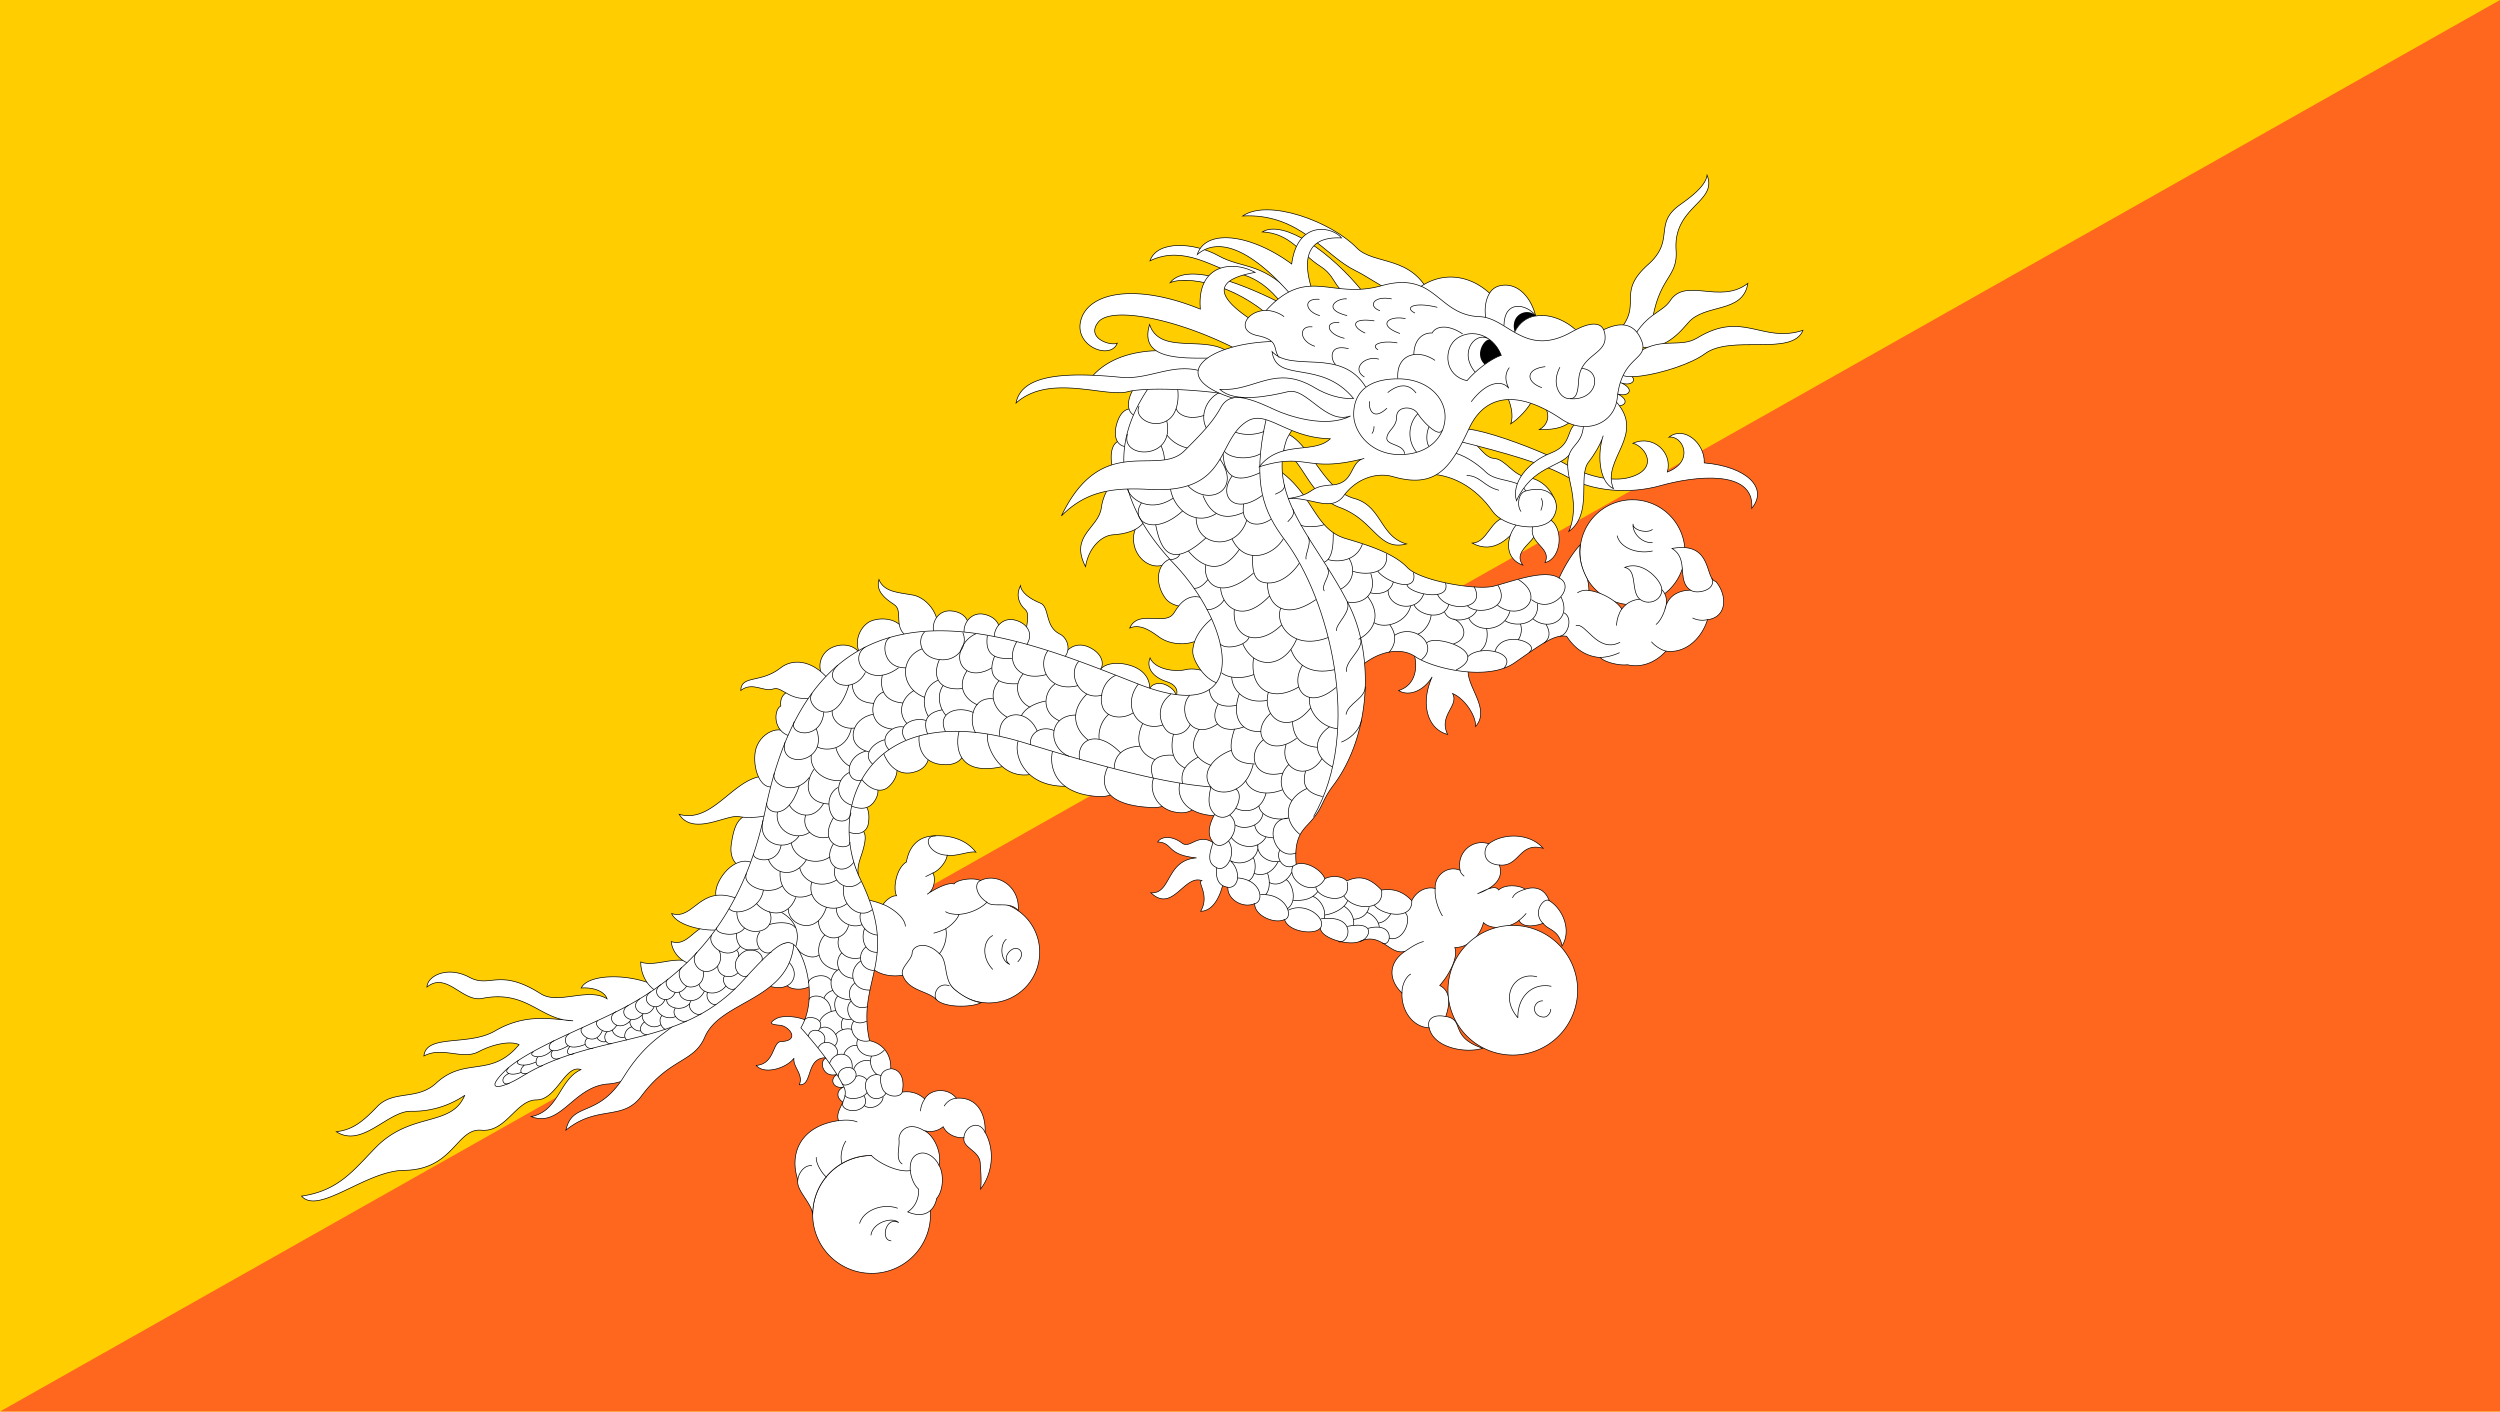
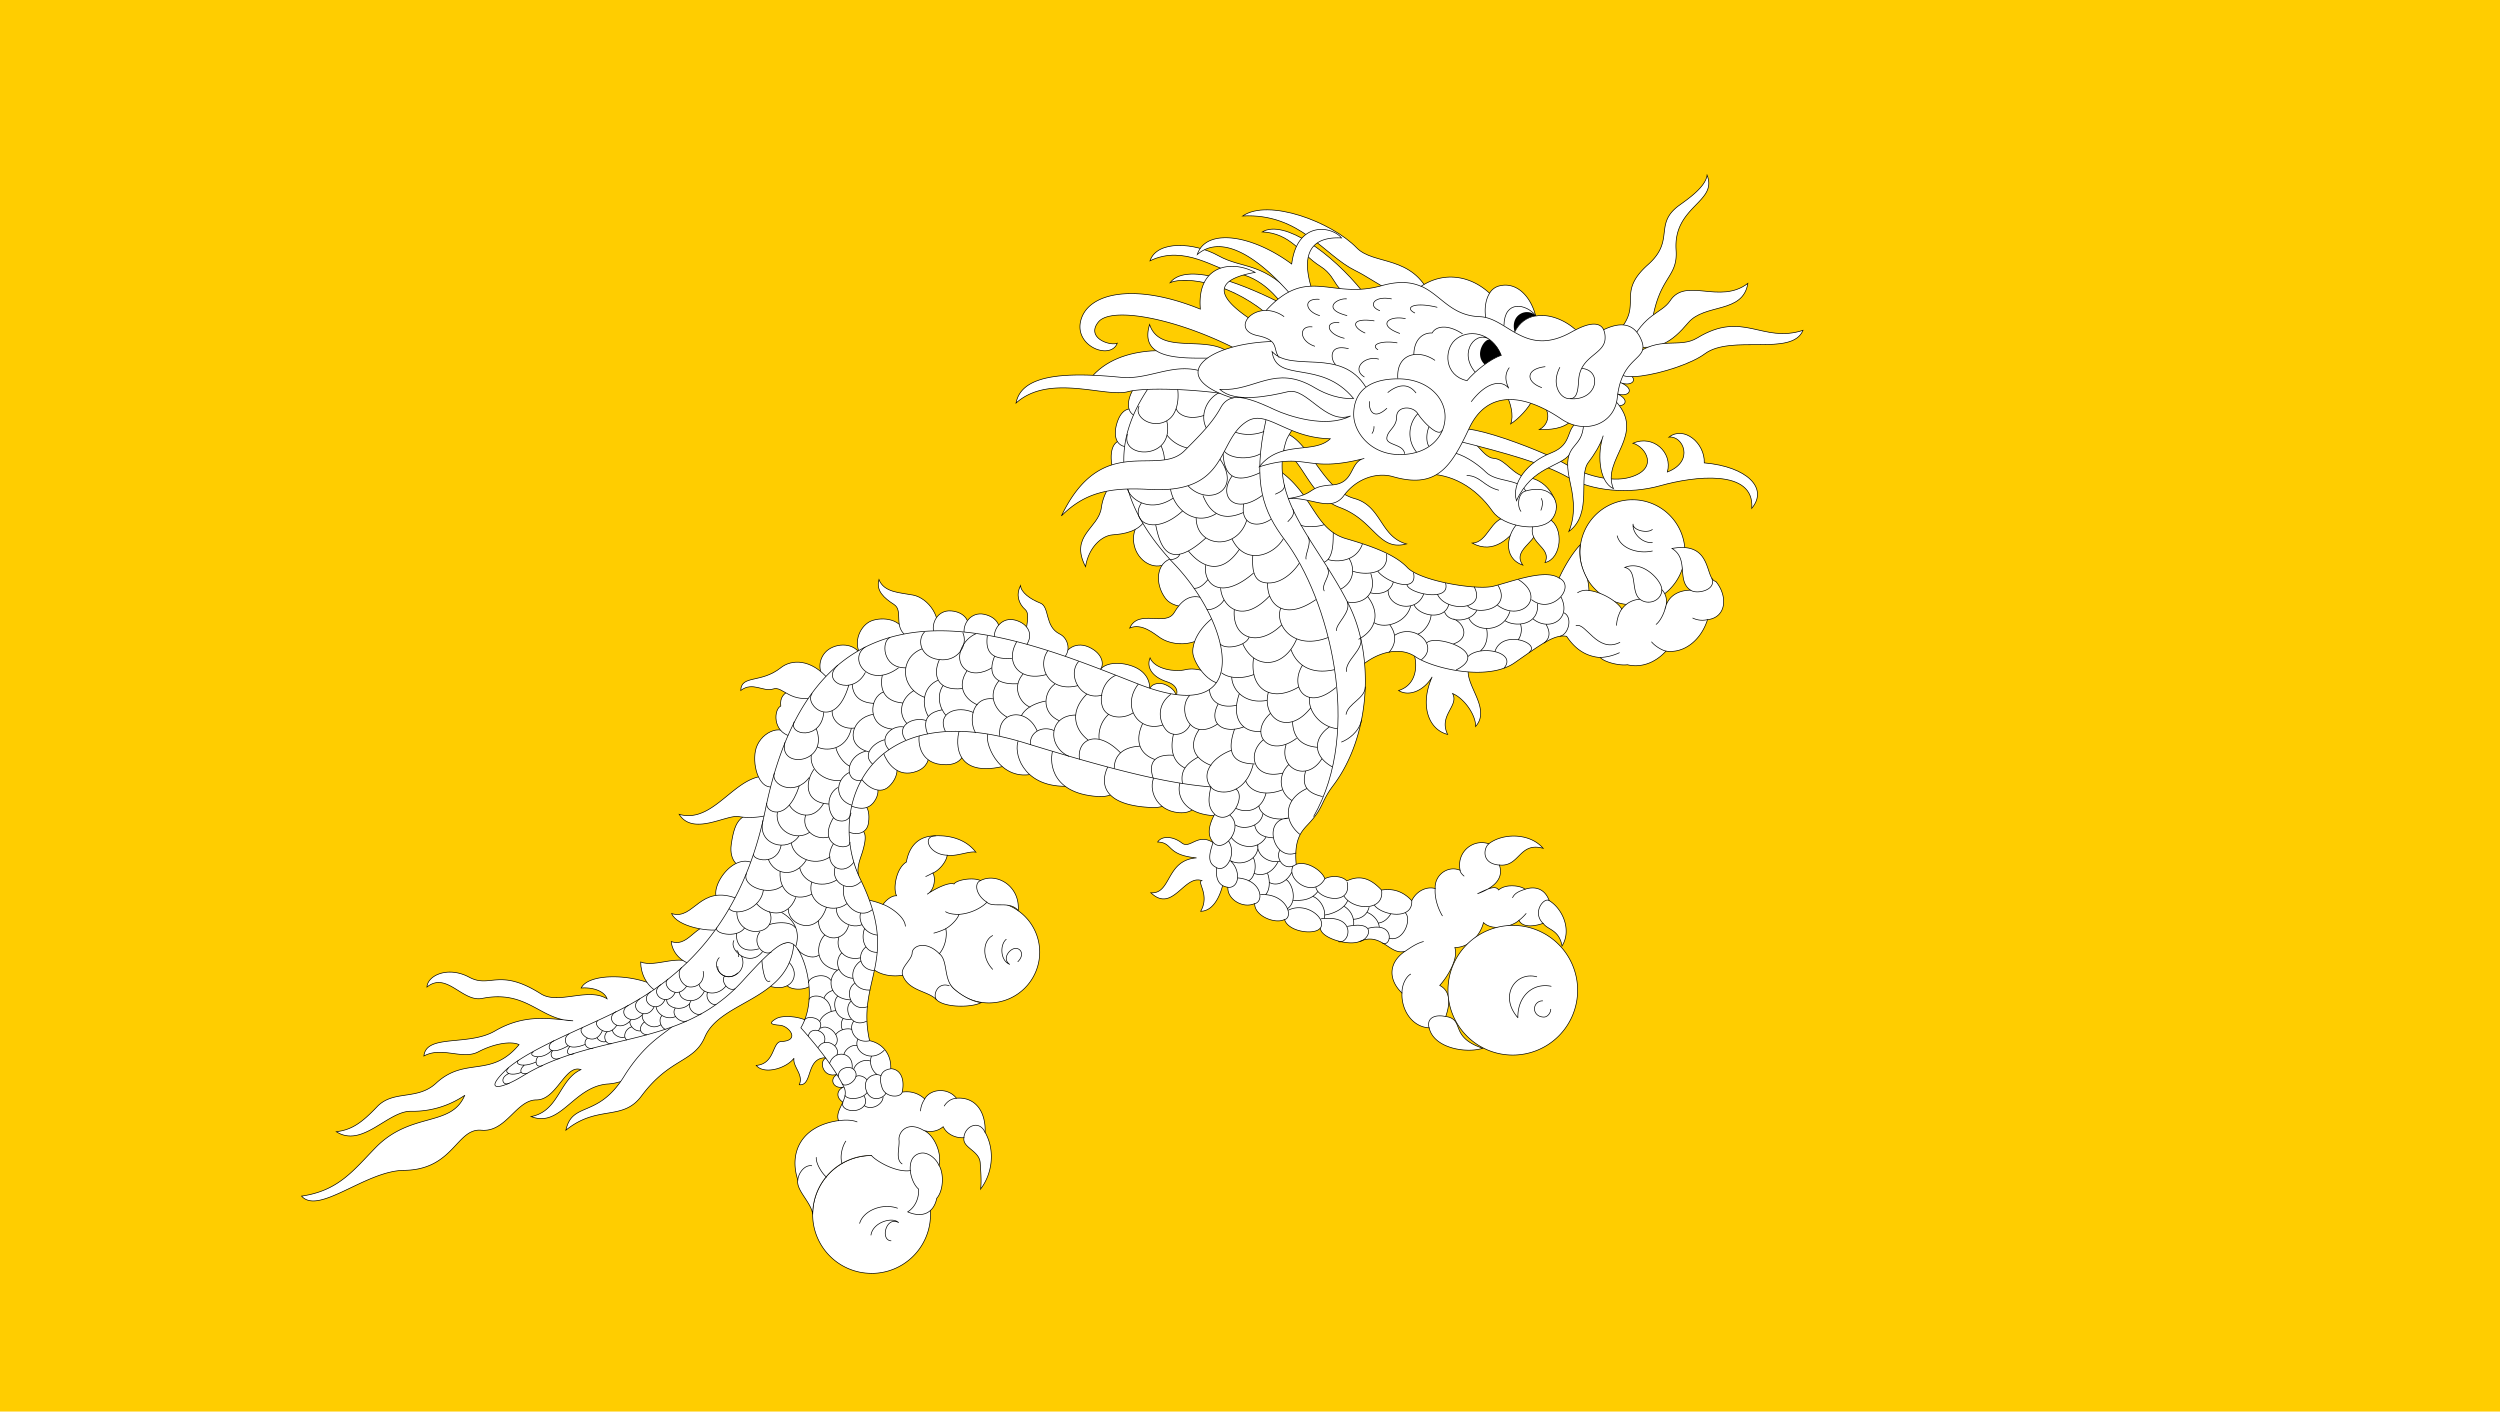
<svg xmlns="http://www.w3.org/2000/svg" viewBox="0 0 1918.33 1083.1">
  <defs>
    <style>.cls-1{fill:#ffcd00;}.cls-2{fill:#ff671f;}.cls-3,.cls-7{fill:#fff;}.cls-3,.cls-4,.cls-5,.cls-6,.cls-7{stroke:#000;stroke-width:0.52px;}.cls-4,.cls-5,.cls-6{fill:none;}.cls-5,.cls-6,.cls-7{stroke-linecap:round;}.cls-6{stroke-linejoin:round;}</style>
  </defs>
  <title>Bhutan Flag1</title>
  <g id="Layer_2" data-name="Layer 2">
    <g id="Bhutan_Flag" data-name="Bhutan Flag">
      <path class="cls-1" d="M0,0H1918.33V1083.1H0Z" />
-       <path class="cls-2" d="M0,1083.1H1918.33V0Z" />
      <path class="cls-3" d="M867.13,338.63c-9-3.2-14.77,1.45-14.48,13.08S859,370,868,365.66l-.87-27Z" />
      <path class="cls-3" d="M875,316.86c-7.48-5.92-14.46-3.38-17.91,7.72s.18,19.39,10.08,18.15L875,316.86Z" />
      <path class="cls-3" d="M887.47,295.79c-6.44-7.05-13.73-5.66-18.91,4.74s-2.93,19.17,7.05,19.54ZM879.3,398.2c-11,4.07-12.17,19.18-5.21,28.48s19.7,11,26.65,0L879.3,398.19Z" />
      <path class="cls-3" d="M866.56,366.23c-10.44-3.49-19.83,10.57-21.45,23.25-2,16-24.63,21.21-12.16,45.33,2.6-15.4,12.75-23.83,20.86-24.41s20.28-2.32,25.5-12.2Zm33,62.19c-12.18,2.9-13.92,19.18-5.22,30.8,7.44,9.95,30.71,7.56,30.13-2.32Zm34.48,97.93c.58-10.46-16.22-14.53-24.33-12.5s-23.62-.29-27.24-9c-2.9,7,1.3,14.53,13,18.3,8.88,2.86,8.69,9.3,6.08,12.21,6.67,1.16,26.37,1.16,32.45-9Z" />
      <path class="cls-3" d="M924.52,459.52c-11.88-5.23-18.93,2.74-23.47,10.46-6.67,11.34-27.24-3.19-34.2,11.92,9.42-4.07,19,4.61,23.47,7.55,12.75,8.43,37.38,5.82,40.86-13.95Z" />
      <path class="cls-3" d="M931.46,473.46c-11.88,9-16.51,19.76-16.22,27s10.43,23.25,21.45,24.12c6.37-13.08,9.56-40.68-5.22-51.14Zm-49.24,56.08c0-4.36,6.37-6.1,10.71-4.65s11,5.82,8.7,10.47Zm-65.51-23.82c-1.15-5.23,7.25-14.24,18.55-9.3S848,511,843.37,514.73l-26.66-9Z" />
      <path class="cls-3" d="M844.24,515.3c-.87-2.91,7.26-8.71,21.15-5.23s17.32,12.47,16.81,19.47l-38-14.24Zm-29-9.58c7.25-5.52,4.5-16-2-19.18-11.88-5.82-7.53-20.93-15.07-23.83s-14.77-8.14-15.06-13.37c-3.77,7.26-1.45,14,3.77,18.6s-4.06,23.54,2.6,28.48ZM660,501.65c-6.08-9.59-20.57-7.84-26.66-1.16s-5.21,16.57.58,20.92Zm34.78-14.24c-2.32-12.78-17.68-14.24-26.08-11s-14.2,16-8.69,25.28l34.77-14.24Z" />
      <path class="cls-3" d="M717.91,485.66c5.51-10.75-5.21-26.73-17.38-29.06-10.16-1.94-22.17-1.89-26.08-11.91-2.47,8.72,4,14.24,11.59,19.18s-1.45,17.72,10.72,25l21.15-3.2Z" />
      <path class="cls-3" d="M716.76,486c-2.54-7.7,2.61-18,13-17.23s16.34,8.3,11.75,17.79L716.76,486Z" />
      <path class="cls-3" d="M739.93,486.62c-1.44-8,5.09-17.4,15.3-15.23s15,10.52,9.15,19.27Z" />
      <path class="cls-3" d="M763,490.28c-1-8,5.95-17.13,16-14.44s14.48,11.26,8.18,19.7ZM588.1,623.41c-19.42,0-24.16,4.64-27,24.7C557.67,673.1,591.57,676,588.1,623.41Z" />
      <path class="cls-3" d="M596.79,597.26c-29.85-11.34-46.07,36-75.63,27.6,10.58,16.86,36.22,0,45.78,1.75,16.23,2.9,51.29-3.2,29.85-29.36Zm-19.42,64.8c-14.78-6.68-30.72,16-27.82,25.86C553.23,700.47,586.93,690.25,577.37,662.06Zm-69,97.64c8.11,2.32,18,7,16.23,22.66s-31.3,47.66-57.95,49.41-36.23,34-59.12,25c21.45-4.06,21.45-28.47,38.25-36C433.65,816.36,427.28,844,411.63,844s-23.18,25-42.3,23.25-21.14,30.42-59.4,30.8c-29.27.29-65.49,34.58-78.53,19.76,28.4-4.07,39.86-19.85,56.79-37.2,27.24-27.89,58-15.4,68.39-40.1a71,71,0,0,1-41.15,12.21c-17.82-.37-37.38,28.48-57.37,15.69,11.59-1.45,19.12-6.39,31.29-19.18,12.47-13.09,30.75-4.63,45.21-18,22.6-20.93,42-3.49,63.74-29.64-6.08-2.91-19.12-.88-31.29,5.52s-27.82-4.37-41.73,3.19c1.74-17.14,34.19-7.33,54.48-19.18,22.89-13.36,41.87-9.44,60-7.84-25.21-.15-35.06-24.13-69.83-17.15-15.17,3-27.24-20.92-42.31-8.72.44-9,16.23-16.27,32.46-7.55s22.76-7.63,55.05,12.79c13.33,8.42,36.22-5.24,50.71,3.77-1.88-5.52-10.14-9-19.85-8.28,6.09-12.49,45.35-10.9,62.44,1.6Z" />
      <path class="cls-3" d="M534.2,740.8c-12.75-9.88-30.42,2-42.59-2.61,0,8.13,4.06,20.34,17.38,25C513.05,760.27,531.31,744.29,534.2,740.8Z" />
      <path class="cls-3" d="M554.2,712.62c-20-10.17-23.47,15.11-39.12,9.88.58,7.27,6.38,16.28,19.13,18.31l20-28.19Z" />
      <path class="cls-3" d="M566.08,689.66C536.53,678,532.76,706.52,515.37,701c4.06,9.88,29,15.11,41.73,11.63ZM606.64,565c-7.83-11-24.34-2-26.95,11s3.76,31.38,14.78,27.31L606.63,565Z" />
      <path class="cls-3" d="M626.63,530.12c-13.61-3.19-29.26-1.74-27.52,11.63-5.22,2.32-6.67,19.47,7.53,23.24l20-34.87Z" />
      <path class="cls-3" d="M635.62,521.11c-13.33-15.69-28.2-15.32-36.51-8.72-15.36,12.21-30.28,5.24-30.72,17.44,9.28-7.12,17.39,1.45,24.92-1.16s13,11.91,33.9,5.81ZM603.45,755.64c2,3.78,14.49,5.52,20.57-.87,8.07-8.48-.87-32-13.61-33.71s-13.91,26.44-7,34.58Z" />
      <path class="cls-3" d="M589,756.22c18.25,6.68,26.08-8.43,16.23-18C602.58,741.4,593,753,589,756.22Z" />
      <path class="cls-3" d="M520.58,781.2c-3.48,10.46-21.45,12.21-41.73,44.75s-39.7,18.89-44.62,41.27c24.34-19.76,43.45-6.64,57.95-26.16,22-29.64,40.16-25.38,48.68-45.33,12.17-28.48,65.49-27.9,68.38-72.65-18-3.48-74.76,44.75-88.66,58.12ZM977.83,341.83c23.18,7.55,23.76,37.77,50.42,47.65s29.27,33.71,51,27.9c-20.28-5.52-18.84-29.06-40-34.87-24.81-6.82-34.19-44.76-53.9-50.57m98.82,167.67c4,9.3,3.48,25.87-11,30.23,7.82,4.94,19.4.28,25.78-10.46-9.56,21.21-3.19,40.39,11.88,44.17-7.24-14.82,9-21.8,3.77-31.39,9.57,4.07,18,17.15,17.67,25.28,12.47-14-9.27-32.54-5.21-45.62l-42.88-12.2ZM934.07,649c-14.19-12.49-20.25,3.27-27.24-2.18-6.51-5.08-15.21-5.81-18.54-.72,12.18.43,6.23,9.88,29.85,12.2-23.62,1.6-19.27,28-35.07,26.74,16.81,16,25.51-14.24,39.12-9.3-4.05,1.16,6.38,10.75-.87,23.53,11.74-.28,16.52-16.56,18-25ZM621.41,784.69c-5.21-4.36-20.28-6.4-26.07-2.91s-3.77,4.36,3.18,4.94,15.94,11.86.87,12.5c-6.95.28-4.63,17.14-19.12,18.3,5.94,7.27,22.89,2.47,29-5.52-1.16,6.54,7.54,12.5,4.06,20.34,10.72,1.17,4.49-21.79,21.44-20.63-7,.87-4,16.56,8.12,12.5-7.25,3.48-3.48,11.91,4.63,9.88-5.21,1.74-7,8.42.29,12.21,7-9.59-.87-43.88-26.37-61.61Zm631.12-320.64a40.28,40.28,0,1,0-40.16-40.27A40.21,40.21,0,0,0,1252.53,464.05Z" />
      <path class="cls-3" d="M1042.74,512.7c12.17-11.62,30.72-17.43,43.46-8.72s55.06,19.18,75.93,4.65,30.71-22.08,40-20.34c7,10.46,15.36,15.4,25.79,16.27,3.19,3.49,14.49,6.4,20.87,5.52,9.27,2.33,20.57-.58,29.55-10.46,13.91,2,26.94-8.42,31.87-24.11,14.78-1.75,15.65-18.31,6.38-29.36-8.7-1.74-2-31.09-33.62-25.28,13.34,8.14,3.19,24.41,14.21,32-7.54,0-17.25,3.2-19.57,14.53,2.9-7.85-.43-13.08-2.46-14.82.29-6.68-14.48-23.1-28.4-17.15,10,2.18,4.35,18.31,11.6,24.41a18.29,18.29,0,0,0-13.91,7.56c-3.77-6.68-17.1-13.66-25.21-14.24,0-2.33-.44-7-1.45-9.3-3.62-7-6.67-15.25-5.22-25.86-7,7.55-12.75,18-16.22,25.57-11-7.55-38.25,3.49-51,6.39s-55.64-4.06-65.49-14.53-29-16.85-46.94-22.08c-24.7-7.19-24.92-34.29-52.16-52.89-.57,33.71,50.42,140.65,62,152.27Zm-284,256.88a38.94,38.94,0,1,0-38.83-38.94A38.89,38.89,0,0,0,758.77,769.58Z" />
      <path class="cls-3" d="M666,739.65c7.82,10.17,21.15,9.59,26.65,8.72,4.64,12.2,19.42,11.91,25.79,18.59s28.11,6.11,34.48,2.32c-5.79-.57-13.32-4.06-20.57-10.17-8.74-7.36-4.64-22.08-11.59-27.31,5.22-5.81,6.08-15.4,4.93-19.18,5.5-3.2,9.56-8.43,10.14-11,9.56-.58,18-5.52,21.44-9.3,4.93,4.65,17.39-1.45,24.06,6.39,1.44-19.18-16.81-29.35-29-23-4.93-2.61-18-.87-20.29,2.62-4.05-1.74-15.35,4.07-20.57,7.85,5.8-3.2,6.66-12.79,4.34-16.28,4.93-2,10.44-8.72,11-13.65,7,1.16,17.39-3.49,22-2.33-7.53-9.88-20-13.37-32.74-12.49-13.18.72-18.83,10-20.57,20.05-7.82,4.65-10.43,20.34-7.53,25.86-4.49-.14-8.69,4.21-10.43,6.68a60.09,60.09,0,0,0-21-4.5m2.76-15.83c-2.61-7.56.84-14.36,2.6-20.34,4.5-15.26,1.74-19.18-11.88-17.15C648.94,643.47,655.9,667.29,659.38,673.69Z" />
      <path class="cls-3" d="M649.39,637.06c3.47,3.49,15.79,5.08,17.09-6,1.5-12.67-3.62-17.58-14.63-12.64-.87,2.91-1.88,14.82-2.46,18.6Z" />
      <path class="cls-3" d="M652,618c4.63,1.89,14.63,5.67,20.13-5.08,4.62-9-1.44-16-11-15.41-2.31,2.62-7,11.92-9.12,20.49Z" />
      <path class="cls-3" d="M660.55,596.68c1.16,3.49,13,15.11,21.73,6.68s8.69-20.92-4.35-25.57c-3.48.58-13.91,12.78-17.38,18.89Z" />
      <path class="cls-3" d="M677.92,577.8c2.6,7.26,10.72,19.75,25.78,13.94s8.7-24.7,1.74-28.47C701.39,563.55,684.87,571.11,677.92,577.8Z" />
      <path class="cls-3" d="M705.46,563.26c-1.16,6.4,0,23.83,20.57,23.54s14.78-24.41,9.56-27.9c-8.4,0-22.6.29-30.13,4.36Z" />
      <path class="cls-3" d="M736.45,559.76c-2.32,4.94-7.54,37.46,32.75,28.48C774.41,587.08,788,557.15,736.45,559.76Z" />
      <path class="cls-3" d="M758.47,562.67c-4.05,4.07,6.37,36.9,33.61,31.38S796.43,557.44,758.47,562.67Z" />
      <path class="cls-3" d="M781.65,567.61c-4.34,9,2.18,35.75,35.79,35.75C847.9,603.36,815.84,568.2,781.65,567.61Z" />
      <path class="cls-3" d="M808,575.47c-2.18,5-4.85,33.33,34.77,35.74C871.48,613,864.53,572.27,808,575.47Z" />
      <path class="cls-3" d="M850.63,587.38c-4.92,8.72-10.14,30.51,33.32,32.26C911.8,620.76,894.67,588,850.63,587.38Z" />
      <path class="cls-3" d="M886.84,594.06c-6.37,8.72-1.68,25.82,14.48,29.06,20.29,4.07,23.19-15.11,9.28-24.41s-23.76-4.65-23.76-4.65Z" />
      <path class="cls-3" d="M906.55,598.12c-4.63,8.14-1.76,27.9,29,27.9C941.9,626,966.25,601,906.55,598.12Zm-237.89,379a45.21,45.21,0,1,0-45.07-45.21A45.14,45.14,0,0,0,668.66,977.08Z" />
      <path class="cls-3" d="M999.27,319.75c-3.48,3.49-10.72,13.95-12.17,18C972,383.1,1012.25,417,1035.78,465.62,1054.33,504,1052,564.42,1023,602.78c-9.91,13.12-6.95,16.86-19.7,30.22-4.89,5.13-10.44,11.63-8.69,30.23,8.11-2.91,19.7,4.65,22,11,5.8-2.91,13.92-1.74,16.81,1.74,9.85-4.65,18-2.32,26.66,7,7.53-1.16,15.65,0,23.18,8.13,4.06-8.13,12.17-11,18-9.29-.58-10.47,9.86-18,19.13-14-2.9-14,9.85-24.41,22-20.35,10.43-8.13,31.29-8.71,41.73,3.49-18.55-5.23-18,14.53-33.62,12.79,4.06,11.62-6.37,18.31-16.8,22.08,6.66-3.19,13.91-7,16.22-2.9,5.8-5.09,17.39-3.2,20.29-.58,7.67-2.47,15.07-.58,18.54,8.71,10.44,6.4,17.39,22.67,9.86,34.88-2.32-12.79-11-12.21-14.49-17.44-8.12,2.91-16.23,2.91-18.55-2.33-4.63,4.65-20.28,8.72-27.23,1.75-2.61,10.46-11.6,19.18-22,19.18,2.9,8.13-5.21,22.09-11.59,29.06,9.86,5.23,7,16.85,4.64,23.83,15.06,2.32,2.31,15.69,28.39,24.4-12.74,4.07-37.66,0-41.14-15.69-12.75-.57-21.45-13.36-20.86-26.74-9.86-9.29-11.3-22.66,2.32-32-11.6,3.49-18-15.11-34.78-7.55-8.36,3.76-30.42-2.62-30.13-10.46-3.48,5.81-24.63,3.48-27.53-6.39-7,3.77-23.19-2.62-22.89-12.21-9,4.07-21.15-3.2-20.58-12.5-8.4-1.16-9.27-8.72-8.69-15.11-7.54-3.49-5.5-10.75-2.61-19.47-5.21-5.81-2.89-13.94,1.16-21.5-5.79-5.81-4.63-12.79-2.9-20.92-27.81-2.33-62.66-9.06-142.56-33.71-120.54-37.2-153,50-126.33,104.61,30.75,63-3.48,76.72,7,123.8,11,2.32,16.81,11.62,16.23,21.5,6.51.29,11.15,6.39,8.83,18a20.11,20.11,0,0,1,17.24,5.22c4.06-7.55,17.39-9.29,24.35-.57,15.06-1.17,22.6,11,22,26.15,8.11,14.53,5.21,32.26-3.48,43.59.87-6.1,0-14.82-.28-20-.54-9.62-13.92-11.63-12.47-19.47-6.95.58-13.62-3.2-15.94-8.43a15.25,15.25,0,0,1-14.77,2.91c7.82,3.49,13.91,17.43,11.59,26.73,4.05,7,3.18,19.76-1.74,25.28-2.32,11.33-11,15.4-22.31,10.46,6.37-4.06,8.69-11.33,8.4-17.44-4.06-3.48-6.08-10.16-6.37-14.23-11.3,1.74-27-7.85-29.84-11.64a45.14,45.14,0,0,0-45.07,45.21c-1.16-9.3-12.89-18.46-11.44-26.31-7-21.5,2.89-41.55,31.29-45.62-3.47-8.13,8.69-16.57,4.06-25.86-5.92-11.88-16.81-27.32-33-45.34,9.85-16.85,6.95-39.51,1.16-53.46-8.33-20-16.23-15.11-45.79,17.43-48.17,53-112.43,38.36-169.22,73.23-15.09,9.27-30.13,12.79-13.91-3.48s59.11-32.55,86.93-46.5c52.09-26.12,96.2-69.74,113.59-154.59C628.08,422,778.46,487.71,873.5,524.91c89.23,34.92,73-44.17,27.82-91.83-54.33-57.28-43.47-102.28-18-138.32,45.78-6.39,133.59,9.59,115.91,25Z" />
      <path class="cls-3" d="M1160.68,809.58a49.74,49.74,0,1,0-49.6-49.73,49.66,49.66,0,0,0,49.6,49.73Z" />
      <path class="cls-4" d="M971.46,322.06c-11,48.82-1.74,70.9,14.49,92.41,33.53,44.44,60.27,145.87,22,212.12" />
      <path class="cls-5" d="M1029.4,569.37c4.64-1.75,13.33-7.27,15.36-16.86m-11.88-4.36c1.44-8.42,14.48-12,14.77-21.06m-14.49-11.79c-.87-8.72,13-16.56,11-25.28m-18.53-6.09c-1.16-4.94,11.59-14.24,8.11-22.09m-17.67-8.42c-2.61-5.52,6.09-11.91,2.32-17.73M1002.17,429c-.87-3.78,4.49-12.06,1.59-17m-15.51-11.76c1.16-1.45,5.8-4.94,3.91-9.3M978.7,379.17c1.88-1,7.53-2.76,6.81-7" />
      <path class="cls-6" d="M688.64,927.08c-11.59-4.07-26.07,1.74-29,11.62m8.69,9c1.45-9.88,16.51-14.24,21.15-9.59-9.56-5.23-14.2,13.37-5.8,14m78-234.21c-6.95,3.49-9,16.27,0,25.86m10.42-23c-4.92,4.07-4.63,16.28,2.61,19.18-6.08-4.36,0-11.91,4.35-12.2s7.24,4.94,2,10.17m398.14,11.61c-16.23-4.36-29.27,14.53-14.49,31.39-.29-16.28,11.3-27,25.5-24.12M1183.7,768a6.08,6.08,0,0,0-6.23,6.18c0,3.19,2.75,6.25,7.24,6.25,2.9,0,5.22-3.34,5.22-6m51-363.24c2.61,9.88,16.23,14,26.95,11.62m0-6.39c-8.4.3-15.36-7.55-14.78-14.23,0,4.94,11.3,7.26,14.78,4.06" />
      <path class="cls-5" d="M692.69,748.37c-2.31-5.82,7-11.63,7.25-17.15s10.43-9.88,20.86.58m-4.92-61.89c-2,.87-3.77,2-5.51,2.62m25.51,29.05c-2.47.14-7.54-.15-10.29-2m.15,13.08a52.31,52.31,0,0,1-9.13,3.35M626.35,888.14c-.29,5.23,4.92,12.78,7.82,15.11M649,875.65c-2.89,4.35-4.63,11.91-2.89,17.14m46.06.29c-5.22-3.48-1.74-12.5-2.32-18.3s6.08-15.11,19.12-7.27M643.45,860c5.21-.87,10.72-.59,14.19.87m51.87-17.44a18.81,18.81,0,0,0-3.19,9m27.52-9.59c-4.06,0-7.53,2.9-9.27,5.81M677.63,694c4.63,1.6,16.66,9,17.09,16.71m32.17-54.49c-14.19-.29-19.7-14.82-9-14.82m34.49,34.28c-5.5,2.32-2.89,11.91,4.93,16.56M718.49,767c-2.76-3.49.87-13.65,9.85-10.61M739.64,873c.57-8.86,11.73-14.1,16.23-4.07M698.49,898.3c-.73-9.73,4.2-12.93,8.55-13.51s10.57,3.05,13.47,9.44M612.14,905.58c.58-5.82,5.51-11.92,10.72-11.05m519.55-247c-3.78,2.76-6.24,15.11,8.1,16.27m-30.12,4.07c0,1.46,1.88,3.49,3,4.36m65.33,18.89c-3.76-2.9-13.47,8.87-4.63,17.44m-87.51,80.2c-2.17-8.28,5.51-10.46,12.75-8.71m-31.29-50c4.35-2.91,8.7-6.1,14.2-7.55M1075.77,762c0-7,3.47-12.78,6.66-14.52m18.83-65.66c-.58,8.42,2.9,16.56,5.51,20.92m63.46-20.35c-4.2,1.31-8,2.91-9.56,6.4m4.92,17.43A36.3,36.3,0,0,0,1171,701m104.17-248.46c0,8.13-10.14,12.49-16.8,7.26m38.83-7c4.49,3.49,20,.15,16.37-8.86m-35.21,55.65c-3.19-.58-8.7-4.06-11-7m42.88-17.14a16.75,16.75,0,0,1-11.3-1.17m-71,30.23a38.84,38.84,0,0,0,14.63-3.63m-23.33-47.8a12.43,12.43,0,0,0-8.69,1.74m67.09,12.49c-1,3.63-3.63,9.29-6.81,11.77" />
      <path class="cls-6" d="M1209.35,480.15c7.24-3.19,16.23,21.51,33.61,12.79m1.45-25.58c-2.32,3.19-3.76,8.13-4.06,12.49" />
      <path class="cls-4" d="M897.86,429.59c2.32-.29,6.37-1.16,7.24-4.07M599.69,700.13c8.69,4.94,14.78,13.37,11,25.86M998.1,402.86c2.61,1.74,12.46,1.74,18-.29m7,6.1c-.29,4.07.87,19.47-6.95,22.67m2.9-2c7.24,2.33,21.73,1.46,26.37-11.91m-10.15,11.32c3.76,5.81,4.92,17.14-6.38,23.24m9.28-13.64c8.4,2.91,27.81,3.2,25.78-13.37m-6.65,13.37c5.8,8.14,31.3,17.73,27.24.87m-50.71,22.65c9.84,2.33,23.76-4.36,18-21.79m27.81,8.72c1.45,6.69,33.9,13.66,29.56-1.45M1103,456c6.09,13.95,38.25,12.78,28.11-5.82m-5.21,14.52c6.38,7.85,34.78,3.19,23.48-15.69m-.31,15.4c17.67,13.37,38.25-5.81,15.93-19.76m10.15,15.41c15.65,12.49,34.78-10.17,21.16-16.56m-144.89,11.32c4.92,1.46,15.36.88,17.67-8.13m-3.9,6.09c-.58,13.23,21.59,18.31,27.24,3.06m-7.39,8.28c4.06,8.72,23.47,12.2,26.65-.29m-3.18,5.81c3.19,8.72,20,7.85,24.63-1.16m-6.09,5.82c5.21,11.33,26.66,11.33,31.58-5.23m-3.75,7.25c8.4,5.24,26.37,3.2,24.92-13.07m-3.48,11.63c12.45,10.17,30.13.29,21.44-16.86m-.87,30.22c6.67-1.16,10.14-14.53,3.19-18m-157.63,20.35c13.91-7.56,16.52-20.34,7-32.84m4.93,20.06c8.7,5.23,25.21-.29,28.11-13.08m-16.23,14.52c4.92,6.39,5.79,14.24-.58,21.5m4.63-13.36c15.36-9.59,34.48,8.14,20.28,18.89m-2.6-19.76c3.48-.87,9.56-7.26,10.14-14.53m-3.19,21.21c6.37-6.68,49.84,7,22.31,20.93m-2-39.23c8.4,3.19,12.75,15.11,0,19.18m11,9.88c9.27-9.59,38.25-3.49,27.82,8.72m-7-12.51c5.21-17.73,36.22-6.68,26.08.58m-32.45-18.3c.87,3.48,1.15,12.2-4.64,16.85M1166.76,479A13.89,13.89,0,0,1,1165,490.9m21.43-11.63c1.74,3.2,4.64,9.3-1.74,14.24M938.43,345.6c.28,16.56,6.08,27.6,28.39,17.14m-21.44,2.62c-11,14.82,1.45,30.81,23.18,14.82m-57.09-7.56c15.06,16.27,42,4.36,24.63-20.34m18.26,34.3c-2.9,16,10.14,19.17,20.86,11.91m-77.07-23.25c2.74,16.07,19.12,28.77,35.06,18.89m-15.35,3.2c0,23,31.58,25.58,38.82,1.75m-11.3,14.52c10.14,20.92,32.16,12.49,39.4-.29m-61.72-33.13c4.06,10.18,12.17,21.51,31,13.08m-88.94-18c2.61,8.43,17.67,18.6,35.06,7M875.83,386c-9.28,13.66,9.27,26.44,31.58,6.1m-20.57,10.76c3.77,19.18,11.3,34.58,38.54,9.88m-13.63,9.87c9.86,12.2,24.93,19.76,39.12-.88" />
      <path class="cls-4" d="M961.31,426.09c-.87,14.53,2,21.79,13.33,21.21,8.91-.45,17.38-7.55,22.31-15.11m-24.34,15.13c-.29,16.56,12.75,29.64,37.09,12.78m-27,6.68c-4.64,12.49,9.27,32.83,36.51,22.37m-94.17-55.5c-1.73,16,13,26.74,36.8,6.11m-25.21,11.62c.87,13.08,15.65,28.77,37.38,6.1M947.11,468c-1.74,22.38,18.83,28.77,36.21,11.63m-67.21-28.2c4.64.29,8.4-3.78,10.72-6.68M926,467.64c4,.88,11-2.9,13.33-7.55m-3.18,34c4.63,4.94,20.28,1.45,22.3-5.23m-4.91,4.94c8.69,20.34,31.86,19.47,41.43-3.49m-4.35,8.15c4.34,11.91,15.36,19.47,33.32,15.4m-24.63-3.2c-10.14,16.57,3.19,36,25.79,16.86m-20.28,7.84c-1.16,10.46,8.4,22.37,21.44,23.82m-64.34-54.33c-3.48,23.54,13.33,34.87,34.49,22.37m-59.11-11c5.5,4.36,15.36,4.94,24.63,1.45m11.3,13.65c-5.22,19.77,15.06,34,32.45,11.92m-60.55-23.83c.29,10.17,10.15,21.21,27.24,18m47.8,20.34c-11.59,7.85-13.91,21.79,2.32,30.8m-30.72-34.88c.58,11.91,6.09,18.6,19.12,19.76m-36.2-25.86c-17.39,16-.3,34.58,20.28,18.89m-8.12,4.94c-5.79,18.31,15.94,29.35,27.53,10.75m-63.45-49.69c-6.38,18,1.74,29.93,16.51,28.77M928,529c.87,10.75,10.14,14.53,20.57,12.2m-13.91-.87c-7.82,15.11,4.06,23.25,19.71,17.44m47.52,33.7c-2.61,9.59-1.16,16.57,13,19.76m-12.18-6.09c-17.1,7.84-18.54,24.41-5.22,35.16M989,586.66c-9,8.14-7.24,22.23,2.61,27.75m-78.66-80.79c-9.85,9.74-.43,36.62,21.3,21.94m35.21,12.05c-13.34,11-7.25,31.1,14.77,25.58m-36.81-34c-6.95,19.77-.28,26.74,15.36,27m-64.32-53.47c-11.88,9-8.69,21.79-3.47,27.61S910,563.54,913.21,556M873.5,524.9c-13.32,17.15,0,37.49,18.84,31.39m52.46,19.47c-13.62,4.94-24,17.34-15.65,28.18,4.93,6.4,26.37,7.27,32.45-17.43m-41.44-26.75c-7.82,11.33-5.22,22.09,9.27,27.61M919.3,581c-8.41,4.65-13.92,10.17-11.88,20.34m-6.95-38.07c-3.19,13.66.57,22.09,9,26.16m-9.26-9.89c-13-.87-19.7,4.65-15.36,17.43M886,582.72c-12.75-4.65-14.79-15.69-9.28-27.31M875,572.56c-13.91.58-20,7.56-20,17.15m1.15-71.5c-10.14,4.36-13.33,18-9.57,25.57s15.66,8.14,22.9,3.19m-41.72-39.5c-9.27,10.46,1.45,30.8,18,25.86m-41.73-34c-8.69,12.2.87,32.54,23.18,26.73m1.16,56.66c-2.32-14.53,12.75-24.12,31.29-5.23m-9-29.34a22.86,22.86,0,0,0-7.25,19.18m-63.17-75c-9.56,16.27,2,31.09,22.6,25.28m31,15.1c-13.62,13.66-9,27.31,1.16,35.16m-9.85-19.17c-20.57.29-21.73,24.12-4.92,31.68M809.48,524.9c-8.4,5.82-11,21.8,3.48,28.19m-4.06,7.56c-8.69-4.07-19.12.87-18.25,11m5.2-10.75c-7.82-18.6-30.71-15.41-28.68,3.77M802.22,538c-4.92.88-14.77,3.78-18.54,11.34m1.46-32.26c-9.27,10.46-2,23,5.51,25.57m-33-54.92c-1.74,12.5,3.19,18.6,18.83,17.44m-13.34-1.45c-6.09,15.11,2,21.8,17.67,20.93m-14.2-2.33c-9.27,11-2.89,23,6.09,27.89m-10.42-13.94c-16.52-2-19.13,17.15-13.62,26.15" />
      <path class="cls-4" d="M748.91,486.26c-10.14,4.36-15.94,17.14-10.43,25s16.52,5.23,22.6,1.16M742,514.72c-8.4,12.79-.87,22.38,8.11,26.16" />
      <path class="cls-4" d="M709.51,484.79c-6.67,7-2.61,21.22,13.61,21.51,13.07.23,19.71-12.21,15.65-20.92m-18,20.91c-5.21,11.63-2,24.12,17.68,22.09m8.4,18.31c-12.17-5.52-28.39,0-21.44,14.53m-1.74-35.16c-4.93,7-3.19,16.85,2.32,23m-3.19-4.37c-8.11,1.46-15.93,5.82-11,18.6m-1.17-10.46c-10.43-3.19-23.76,4.36-15.65,15.11m-1.72-10.16c-9-1.45-19.7,8.14-11,17.73m-3.48-7.86c-8.12,2-17.68,11.34-9.28,18.6M719.66,522c-11.59,5.23-12.75,18.31-7.25,27.9m-4.94-52c-17.38,6.69-17.09,29.93,2,37.2m-8.11-5.25c-10.43,6.1-12.46,17.73-5.51,25.28m-12.74-65.95c-7,2.33-6.38,23.83,12.17,23.25m-31.29-16c-13.91,9.3,2.9,32.83,25.5,16m-12.47,5.81c-2,9.59.58,20,15.94,21.21M677.92,531c-11,4.06-13,26.73,7,28.47m-42-49.11c-14.2,13.08,11.59,24.41,21.15,5.52m-40.86,16.27c-7,8.43,17.38,30.51,28.11-6.39m2.6-.58c.58,8.72,5.79,13.95,16.51,14.53m-.28,8.43c-17.09,2.62-22.6,24.12-3.47,28.77m-28.12-31.67c-.58,8.13,7.83,14.82,17.39,13.37m8.7,17.71c-15.65,3.49-17.68,23.83-3.77,22.67m-7.25,18.89c-13-3.92-13.33-19.47-1.74-25.28" />
      <path class="cls-4" d="M642.87,604.22c-11,6.69-6.66,22.67-.87,25s10.43-.58,11-5.52m-.87,22.38c1.16,7.55-26.8,4.65-12.46-18.89m-.16,20.2c-9.41,14.82,5.94,26.88,15.65,14.24m-14.33,3.64c-3.77,11.91,10.57,20.48,19.84,11.18M609.53,553.66c-5.21,10.75,20.87,14.82,22.6-7.27M602.3,569.65c-5.22,20.93,34.19,16.57,24.05-10.46m.86,13.95c5.5,3.19,22,3.49,26.08-14.24m-11.88,14.82c1.16,5.52,6.09,12.2,10.72,14.24m-29.55-8.72c-1.73,11.33,9.57,20.63,22.6,19.76m-20.58-8.71c-6.37,8.72-8.4,25.57,11.59,26.73m-42-23.83c-3.19,9,15.65,18.31,26.66,3.49m-32.46,19.46c-1.59,6.83,15.36,16,24.92-13.08m-7.53,14.83c4.06,7.26,17.68,13.07,26.08-1.16m-13.62,8.72c-3.48,10.17,6.08,19.76,17.67,16.86m-39.4-19.19c-2.32,14.53,14.49,23,24.92,15.4m-35.93-9c-4.93,18.6,18.83,25.58,27.81,11.63m-6.07,5.52c.87,10.46,17.1,19.47,29.85,10.75m-58.83-2c-1.16,4.65,18.26,9.3,21.15-7m-9.85,11c4.64,11.92,20.29,14.82,29.27.29m-5.22,5.81c2,11.05,16.23,17.15,28.69,9.59m5.21,4.37c-3.19,14.82,12.17,26.73,21.73,18.6m-46.36-21.22c-4.63,16.27,15.65,25.57,27,16.56m-51.28-24.7c-1.16,15.11,10.72,24.12,24.34,17.43m-50.14-16c-4.06,9.88,17.39,18,27.53,9.59M559.4,697.22c5.51,6.4,24.63,0,26.37-14.23m-5.2,10.44c7,8.14,23.47,12.5,30.14-4.94m-5.8,9c-.29,12.5,22,21.51,29.26-1.45m26.21,4.5c-2,6.11,2.76,15.84,12.75,17M642,696.79c-1.45,7,8.69,16.71,19.41,12.79m2,2.9c-2.89,7.55-.43,18.45,9.71,18.3m-8.7-4.2c-7.53,6.39-4.34,17.72,6.52,18.16m-10.42-7.42c-10.72,7.26-7,23.24,7.24,22.38m-39.7-53.18c0,15.69,19.42,18,23.18,3.49m-7.54,9.29c-2.89,9.3,4.64,18.31,16.52,15.69m-14.19,96.48c2.61,3.79,13.32-2.61,10.43-9s-14.26-2.92-13,3.78m10.42-6.4c1.45-12.79-13.62-14.82-17.39-3.78m5.51-6.38c3.77-6.4-9-15.11-14.2-5.82m4.64-3.79c3.48-9.3-11-13.36-12.17-4.94m-3.18-12.21c1.73-4.64,18-1.74,11,7.85m12.46,11.63c6.37-5.81-4.35-17.72-11-13.36m53.88,31.09c-5.07.58-10.28,3.92-6.52,14.67,2.61,7.47,13.77,7.85,15.36,3.34" />
      <path class="cls-4" d="M676,825.52c-4.92-3.2-15.64,2.18-10.72,12.64,3.71,7.88,13,4.65,14.49.58m-31.45,1.74c2.46,4.36,14.78,2.48,16.95-2.32m-8.54-12.06c2.6-1.75,7.38.42,8.4,2.61m-9.27-74.24c-8.4,5.52-3.18,22.37,9.85,18m-12.46-4.35c-6.66,5.23-.58,21.51,11.88,15.41m-9.84,0c-4.64,4.65-.15,17.58,11.88,15.11m-13.63-8.72c-2.61-1.17-9.42-.29-12.32,4.06m4.8-62.91c-6.38,6.1-3.34,18.6,8.54,19.62m-10.87-6.84c-9.13,4.51-9.13,22.66,9.13,23.39m-9.85-2.9c-5.07,4.07-2.6,19.76,10.43,17.72m-6.23-.57c-1.89,1.89-2.18,6.69-.58,8.72m-5.22-14.68c-4.63.15-10.72,3.49-12.32,8.28M620.69,767c1.74-4.65,16.09-4.36,17.1,9.3M639.23,760c-2,.44-5.94,2.33-7,6.25m.73-48.82c-6.24,5.67-9.28,23.54,9.7,27m-22.3,9.87c0-4.8,12.89-8.86,17.38-1.74m-25.65-24.27c1.89,3.63,10.87,8.57,16.37,4.51m-63-33a14.29,14.29,0,0,0,16.23,14.82c9.56-1.16,11.59-9.59,8.69-15.11M583.16,715c-6.37,7.85,1.45,18.89,8.7,15.69m-1.44-21.21c3.77-1.46,16.23-3.2,20,2.61m-60.28-.28c-2.89,4.36,15.07,8.72,21.16.29m-6.09,4.35c-.58,5.81,2.32,15.69,17.1,11.62" />
-       <path class="cls-4" d="M584.62,737c2.32-4.94-8.69-13.08-17.09-4.07s1.15,19.18,6.37,15.69m-27.82-31.08c-4.34,7.55,12.46,21.36,22,8.57m-33.19,4.5c-6.08,6.25,1.45,17.73,10.58,14.24s8.26-13.08,6.09-15.55" />
+       <path class="cls-4" d="M584.62,737s1.15,19.18,6.37,15.69m-27.82-31.08c-4.34,7.55,12.46,21.36,22,8.57m-33.19,4.5c-6.08,6.25,1.45,17.73,10.58,14.24s8.26-13.08,6.09-15.55" />
      <path class="cls-4" d="M523.19,742.26c-4.93,4.51-.15,15.11,6.66,15.11s11-5.37,9.71-12.2m11.29-3.77c-.87,6.68,9,11.33,15.36,5.09m.3-12.22c.87-1.46.15-3.93-1.3-5.09m-52.59,22.09c-5.65,4.51,6.52,17,14.2,5.52m29.4-8c-3.63,3.48,2.17,12.63,8,9.87m-27.8-3.48c.87,6.24,13,10.89,20.72,1.31M543,761.43c-1.88,3.93,1.89,10.18,6.52,9.31m108.81,26.6c-4.49,8.86,9.85,19.18,20.28,8.42m-9.86,4.79c-2.17,4.79.44,11.48,4.35,14m-18-3.93c1-4.36,7.25-8.43,12.9-6.39m-20.44-5.09c.87-3.92,6.08-7.84,10-6.82M988.83,627.76c-20.57.29-11.88,33.42,5.8,26.74m-12.46-2.31c-4.06,6.68,3.77,17.29,12.46,11m-2.31,1.3c-6.09,10.17,15.65,25.72,24.34,9.74m-6.95,6.09c.28,9.6,28.1,15.7,24-3.48m-2.61,10.45c6.66,11.34,31.58,12.5,29-4.36m-5.5,11.64c5.22,7.55,29.56,12.2,28.69-3.49M955.8,599c3.47,9,15.35,12.2,28.4,7m-35.92-.58c8.11,5.23-3.77,29.06-16.23,19.47m16.23-4.65c9,4.36,20,1.16,23.18-11.63M966,618.47c.87,6.68,10.43,11.91,22.89,9.29m-45.21-2.31c11.6,9.88-5.21,30.22-12.75,20.92M948,633c5.5,4.07,19.7,1.74,21.15-9m-6.37,9c1.16,7,6.66,9.59,14.49,9.88m-32.46-.3c5.79,8.14,20.28,10.46,26.66-.29m-6.39,6.11c-.58,7.84,8.11,14.23,17.1,12.49m-48.67,4.94c7.53,3.78,15.64-10.46,9.27-20.34m-.58,35.45c9,.58,10.14-13.07,1.74-20.63m18.84,33.12c7.53-1.74,5.21-18.3-13-19.76m35.92,32c7.25-2,1.45-20.35-18.54-19.18m46.08,25.57c4.92-7.56-11.3-20.35-24.63-13.66m38.24,24.11c9,2.61,15.07-21.22-13.33-17.44m29.86,17.44c7.83-2,13.33-16.28-9.56-11.63m26.94,12.8c7,3.49,10.14-16.85-11-11.33m-105.77-52c8.69,4.94,22.31-.87,21.15-11.91M961.6,658c2.9,5.23,1.74,15.4-3.77,18m4.63-5.81c5.8,2.33,13.62.29,18.26-9m-8.11,9c1.74,4.07,2.32,12.21-1.45,16.28m2.91-9.31c6.38,3.49,13.91-1.16,17.09-7.85m-4.06,5.81c4.64,2.91,8.7,16.56.87,22.09m4.35-6.39c5.51.29,13.62.29,18.84-6.68m-3.77,3.78c4.92,1.45,10.72,9.59,8.69,16.85m.29-2.63c5.51-.58,15.07-4.36,17.68-11m-2.61,4.36a15,15,0,0,1,7.24,14.53m0-4.65c5.51-.29,10.43-3.2,11.88-9.3m-1.44,4.08c4.06,1.45,9,6.1,9.28,11.63m-.58-3.51c4-.58,7-3.19,9.56-7.26m11-.57c5.22,5.23-1.73,22.67-12.46,19.47M967.1,348.22c-10.72,6.39-41.15,4.35-26.08-20.93m29,3.78c-21.15,8.42-47.23-7.85-20-25.58m-7.24-5.8c-17.68,0-29.56,28.48-5.79,38.36M874.1,311.61c-4.64,9,11.88,18.88,23.18,9.88,8.75-7,8.11-25.87,2.89-33.13m-35,44.75c-5.8,19.17,36.8,20.34,30.13-10.18m-32.46,38.66c1.45,14.53,40.86,9.88,28.11-19.47m4.64-8.15c3.18,4.36,11.88,11.92,26.65,10.46m-19.71-31.09c1.31,5.23,10.14,9.3,21.45,5.38M507.11,755.48c-10,7.12,5.37,18.31,11,5.95M499.28,761c-10,7.12,5.37,18.3,11,6M491,766.38c-10,7.12,5.36,18.31,11,6m-19.7-1c-9.57,5.08,1.59,17.58,11.3,6.53m-20.72-1.73c-9.56,5.08,1.6,17.58,11.3,6.53m37.25-21.51c-.15,7.4,13.91,10.46,19-.59M530.3,768c-4.35,5.52,3.62,12.35,8,9.87M511.6,767c-.44,6.25,11.73,9.88,17.67,3m-11,3.5c-3.91,5.09,3.77,11.91,8.7,9.88M503.5,772.63c.43,4.94,7.38,10.6,14.92,7.4M508,779.31c-2.9,2.61-1.45,8.72,2.61,10.61m-17.68-11c-1.16,4.51,6.52,12.5,14.35,7.27m-12.76-2c-4.64,3.63-4.06,9.15,1.88,9.87m-13-10.45c-.58,3.05,3.34,8,8.26,7.41m-33-7.7c-4.64,2.47,7.24,15.11,14.63,3.34m-26.08,1.88c-5.8,2.76,8.55,16.71,14.92,2.47m22.61-3c-4.49,1-7.39,7.56-3.62,10.17m-11-7.84c-.58,2.62,4.92,7,9.42,5.38m-13.19-4.21c-4.34,2.76-2,10.46,3.05,9.3m-18.54-4.23c-4.06,3-1.31,9.16,4.34,7.71m3-8.14c.14,1.6,3.76,4.07,6.81,3.06M436.7,793.4c-5.07,2.18-4.78,15,12.32,8m-23.77-2.91c-7.1,3.49-4.78,13.08,10.72,3.93m1.3.73c-1.88,1.45-3.91,7.85,3.19,5.37m-16.22-2.34c-2.9,2.62-1,8,5.37,6m-20.29-5.07c-5.21,3,6.23,7.12,13.91-1m-10.44,4.79c-2.31,2.33-2.31,9.15,3.77,6.69M398,813.6c-3.48,2.62,2.46,6.11,13.33,1.31m-9,2.47c-4.05,3.34-3.62,7.55,2.32,6.24m-14.34-4.35c-4.49,4.07,2,6.83,9.85,3.49m-9.71,1c-7.68,3.49-4.34,9.88.44,7.41m256,14.82c-1.78,3.84,4.06,7,9.56,6.1,5.29-.84,10.35-5.21,6.38-11.33m.28,7.55c5.21,4.07,14.49-.57,14.49-6.68" />
      <path class="cls-3" d="M982.75,232.56c-23.19-11.63-71.28-33.13-84.9-15.69,12.45-5.23,49,.29,79.1,28.18l5.79-12.49Z" />
      <path class="cls-3" d="M996.8,231.33C970,200,954.21,207,934.94,196.24c-18.11-10.13-47-12.2-52.53,3.91,26.45-12.92,50.74,6.95,65.65,9.35,20.49,3.3,32.06,19.19,38.05,26.5l10.7-4.67Zm101-4c-13.91-32-43.65-23.61-56.79-37.19-19.12-19.76-67.51-38.07-87.51-24.41,44-2.33,62.8,30.44,86.35,41.84,16.81,8.14,34.77,25.58,58,19.77Zm-52.14-3.48c-23.76-29.64-60.28-55.79-77.08-45.91,22,1.16,29,16.56,44.63,26.44S1021.88,228.49,1045.64,223.84Zm-113,52.31c-24.93-9.3-73.6-13.95-96.21,14.53C874.09,297.08,930.88,293.59,932.62,276.15Z" />
      <path class="cls-3" d="M928,287.2c-24.92-11.62-44.38,4.61-67.81,2.33-44.62-4.36-76.49-1.75-80.55,19.76,25.5-23,68.39-4.07,85.77-8.72s81.71-.58,102,8.13C957,295.92,940.74,292.43,928,287.2Zm78.23-66.56c-5.79-19.18-5.51-39.52,23.18-38.06-7.24-9-33.9-13.66-38.25,20-31.58-23.25-66.07-27.32-72.44-7.26,16.23-14,41.44-3.78,71.57,30.51a53.14,53.14,0,0,1,15.94-5.23Zm-43.45,26.45c-18-11.62-42.31-30.51.29-38.07-18.26-9.88-44.92-5.52-42,28.19-48.68-19.76-83.64-13.09-91,6.39-8.11,21.51,22,33.42,27.24,19.76-5.5,2.33-24.33-4.06-14.49-16.27s60.35-3,108.38,22.09c13.32,7,59.11,5.81,11.58-22.09Zm-12.77,32c-13.86-28.38-58.82-2.62-67.88-30.11C869.74,289.23,946.06,266.94,950,279.06Zm286,30.8c9.42,4.69,17.58-2.69,3.15-8.48,9.44,4.69,17.67-2.52,3.24-8.31,9.44,4.69,17.67-2.52,3.24-8.31C1241.8,288.64,1236.29,302.88,1236,309.86Zm4.91-54.63c20.87-22.08-1.73-29.64,23.76-52.3,20.87-18.55,4-30.91,23.77-45.34,6.37-4.65,20.28-14,21.44-23.24,8.4,20.92-26.09,23.82-23.77,57.53,1.48,21.47-13,19.59-18.54,55.8-1.16,7.55-6.37,24.41-26.66,7.55Z" />
      <path class="cls-3" d="M1250.21,265.11c11.59-25,24.89-24.51,31.29-34.29,12.17-18.6,38,3.19,59.69-13.37-3.76,23.54-33,15.11-45.78,30.22s-23.18,22.09-45.2,17.44Z" />
      <path class="cls-3" d="M1253.11,273.25c20.28-16.28,35.23-5.42,49.26-13.95,35.34-21.51,49.55,4.36,81.13-5.81-8.4,20.34-55.06,2.9-75.34,18S1216.6,301.14,1253.11,273.25ZM1194,389.19c-.29-9.3-9-21.21-21.15-22.66s-17.39-14.24-26.66-14.82-15.36-19.18-28.11-18.89-18,16.85,11.88,32,62.88,32.55,64,24.41ZM1156.32,397c-12.75.59-14.49,19.18-26.65,19.77,16.79,9,29-4.07,37.66-15.7Z" />
      <path class="cls-3" d="M1166.76,399.36c-11,9.29-14.2,28.76,1.74,34.28-9.56-13.22,16.81-19.18,8.69-31.38l-10.43-2.91Z" />
      <path class="cls-3" d="M1177.76,400c-8.7,16.86,13.62,18.89,7.82,31.68,12.75-2.91,14.78-27,3.19-33.42Z" />
      <path class="cls-3" d="M1092.56,363.9c20.87-1.16,40,10.16,52.74,28.48,8.12,11.62,35.35,16.27,44.63,7s4.06-29.06-19.13-22.66c-5.79-9.88-22.6-6.39-30.71-14.53s-39.41-31.38-47.53,1.74Z" />
      <path class="cls-7" d="M1170.81,376.7c-5.5,1.16-7.25,10.75-3.77,15.69m15.65-9.88c1.74,2.91.58,7-.29,9m-56.79-26.73c10.72.58,12.75,8.43,24.34,11.33" />
      <path class="cls-3" d="M1118.52,338.34c37,9.3,66.41,17.44,84.62,27.9s46.43,13.37,71.11,6.39,72.28-13.37,69.93,17.44c12.94-15.41-3.52-32-36.43-34.88.59-15.11-15.54-28.76-27.13-19.76,10.72-1.45,20,18.6-1.17,26.74,4.11-15.11-10.88-28.77-26.45-22.09,10,2.91,20.1,19.71-2.26,26.16-14.1,4.07-34.67-1.16-50-10.46s-101.07-43-82.27-17.44Z" />
      <path class="cls-3" d="M1212,323.23c-11.59,5.23-4.06,17.44-22,24.41s-30.43,23-26.37,36.62c12.17-26.74,33.61-25.58,41.14-36s18.55-25.86,7.25-25Z" />
      <path class="cls-3" d="M1215.14,325c-.57,21.22-17.22,13.49-10.72,43.3,2,9.3,5.8,24.41-.58,39.52,18.69-13.65,6.67-42.35,15.07-53.17,4.06-5.23,9.27-13.37,11.3-20.34-4.35,12.2-4.06,34.87,7.82,40.68-9.56-22.67,25.8-41.27,1.45-67.42-3.47,6.39-14.49,17.73-24.34,17.44ZM1156,303.75c2.91,4.36,5.8,15.41,3.19,21.51,5.8-3.49,14.21-12.5,16.81-18.6,11.88,1.74,16.51,16.56,5.22,23,7,0,18.83,0,25.49-7.85-8.11-9-33.31-23-50.71-18Z" />
      <path class="cls-3" d="M975.8,262.07c-1.88-1.71-5-3.34-10.72-4.51-17.54-3.61-8.48-19.47,6.45-19.33,31.87-34.87,49.76-8,88.59-19,13.59-3.86,22.92-2.72,30.32.49,17.39-11.62,37.78-8.37,52.56,5.29a11.93,11.93,0,0,1,7-5.49c13.61-3.79,24.62,7.85,28.39,23,10.61-2,22.73,3.3,30.7,10.56,11-5.68,18.64-5.93,21.44-.09,9.86-4.65,22.62-7.56,29,8.13s-15.07,11-18.55,44.17c-2.14,20.43-24.91,28.48-42.88,16.27-28.74-19.52-56.79-22.67-70.71,7s-24.8,46.86-58.53,37.19c-12.16-3.49-27.81,1.16-37.66,14.53s-24.92.87-42.89,2.33c22.6-3.49,14-9.19,33.62-10.47,18-1.16,13.33-18,24.91-20.34-45.2,11.63-43.46-5.23-80.55,6.4,16.23-20.93,41.73-9.3,54.48-21.51C987.1,336,972.07,314,957,323.24c-23.76,14.53-13.34,55.89-75.34,52.3-30.14-1.74-49.26,2.33-67.22,20.35,31.29-65.1,73.86-29.34,94.46-50,12.17-12.2,21.44-21.5,27.82-33.13,2.24-4.09,5.28-6.43,9.07-7.33-51.58-16.27-20.38-41.62,30-43.37Z" />
      <path class="cls-7" d="M1230.46,252.92a14.7,14.7,0,0,1,1.19,6.38c0,12.78-19.12,13.37-20.28,32.26-.6,9.87-1.74,15.39-8.4,14.23s-12.46-11.62-6.09-23.83" />
      <path class="cls-3" d="M985.36,243a24.5,24.5,0,0,0-13.91-4.8m118.88-18.63c15.35,6.66,22.83,22.65,45.12,23.43,21.46.75,34.78,32,70.7,11.62,1-.55,1.93-1.06,2.85-1.54M1143,225c-3.2,5.11-3.93,12.23-3,18.49m-67.08,47.21c-27.23,0-34.19,13.95-34.19,27.32s12.75,30.8,35.35,30.8,34.78-13.94,34.78-29.06-13.92-29.06-35.94-29.06Z" />
      <path class="cls-3" d="M1077.79,348.22c-.58-7.56-14.2-6.4-13.62-12.21s7.53-8.14,7.53-16.27,12.17-8.72,16.23-2.33,16.23,18.89,18.84,12.5m-18.83-12.49a22.38,22.38,0,0,0-.87,29.64m9.56-19.77c-2,4.36-2.6,11-.28,15.11" />
      <path class="cls-4" d="M1204.85,305.94c21.3,1.74,24.92-21.8,9-23.25m-35.19-40.24c-7.39-9.44-24.34-12.64-24.63,7.41" />
      <path class="cls-3" d="M1152,272.67c-7.24-18-25.79-20.63-35.65-11.63-8.19,7.5-8.4,27,9.28,31.1,6.09-7.26,18-16.85,26.37-19.47Zm-8-11.34c-10.43-9.3-25.79,8.29-11.88,24.41M945.56,305.36c7-1.66,17.19,1.77,32.84,9.15,9.86,4.65,39.41,14.53,57.95,4.65-19.12,7-33.6-22.09-48.09-18.6s-41,8.86-52.16-1.74c27.23,1.74,41.88-19.9,73-1.17,8.7,5.23,19.71,8.72,29.56,8.14-25.49-30.8-59.11-11-62.59-36,15.36,16.56,52.89-3.78,72,27.31m-66.5-22.67c-3.58-4.47-2-8.93-5.81-12.46" />
      <path d="M1178.64,242.45c-6.38-6.83-20.28-1.45-16.37,12.35C1165.31,248.41,1171.83,243,1178.64,242.45Zm-39.4,37.22c4.39-3.19,8.92-5.81,12.73-7a28,28,0,0,0-8.56-11.8C1140.09,258.57,1130.57,271.42,1139.24,279.67Z" />
      <path class="cls-5" d="M1122.12,256.1c-10.43-7-20-6.39-23.18-.58-7.53-.29-13.76,5.23-14.06,16.27m16.09,4.65c-12.46-8.57-29.56-5.37-28.4,13.81M1065,301.14c6.09-4.94,14.78-8.43,21.45.29m71.58-19.18c-2.32,3.2-4.06,8.14-.3,15.7-4.63-6.1-16.22-6.1-28.69,10.17m56.51-26.73c-15.07,1.74-14.78,11.62-2.61,16m-104.6-52.9c-12.75-2.61-22,4.94-4.34,11.34m28.68-20.06c-18-4.36-25.22.29-17.1,4.36m-34.78,68c-.58,6.4,2.89,14.82,13.33,5.23m-9.84,13.94a8.42,8.42,0,0,1-1.45,5.23m-40.29-90.38c-11-3.19-13-13.36-.28-12.49m-3.48,36c-12.18-4.07-12.18-16-2-14.82m24.65,8.72c-14.2-3.49-14.78-13.37-4-11.91m5.77-18.31c-7.53-.58-19.12,7.85.3,12.79m20.87,4.07c-17.67-2.61-17.38,4.65-7,9.3m20.28-26.16c-13.62-2.61-18.25,5.53-9,9m-33.89,41.27c-3.34-2.76-6.09-16,9.84-12.06m23.19,8c-10.72-2.91-20.86,7.55-11,13.65M1072,263.08c-11.3-2-20.86,1.17-14.77,5.23" />
      <path class="cls-3" d="M1178,242.45c-6.37,1.18-12.08,4.94-15.77,12.35" />
    </g>
  </g>
</svg>